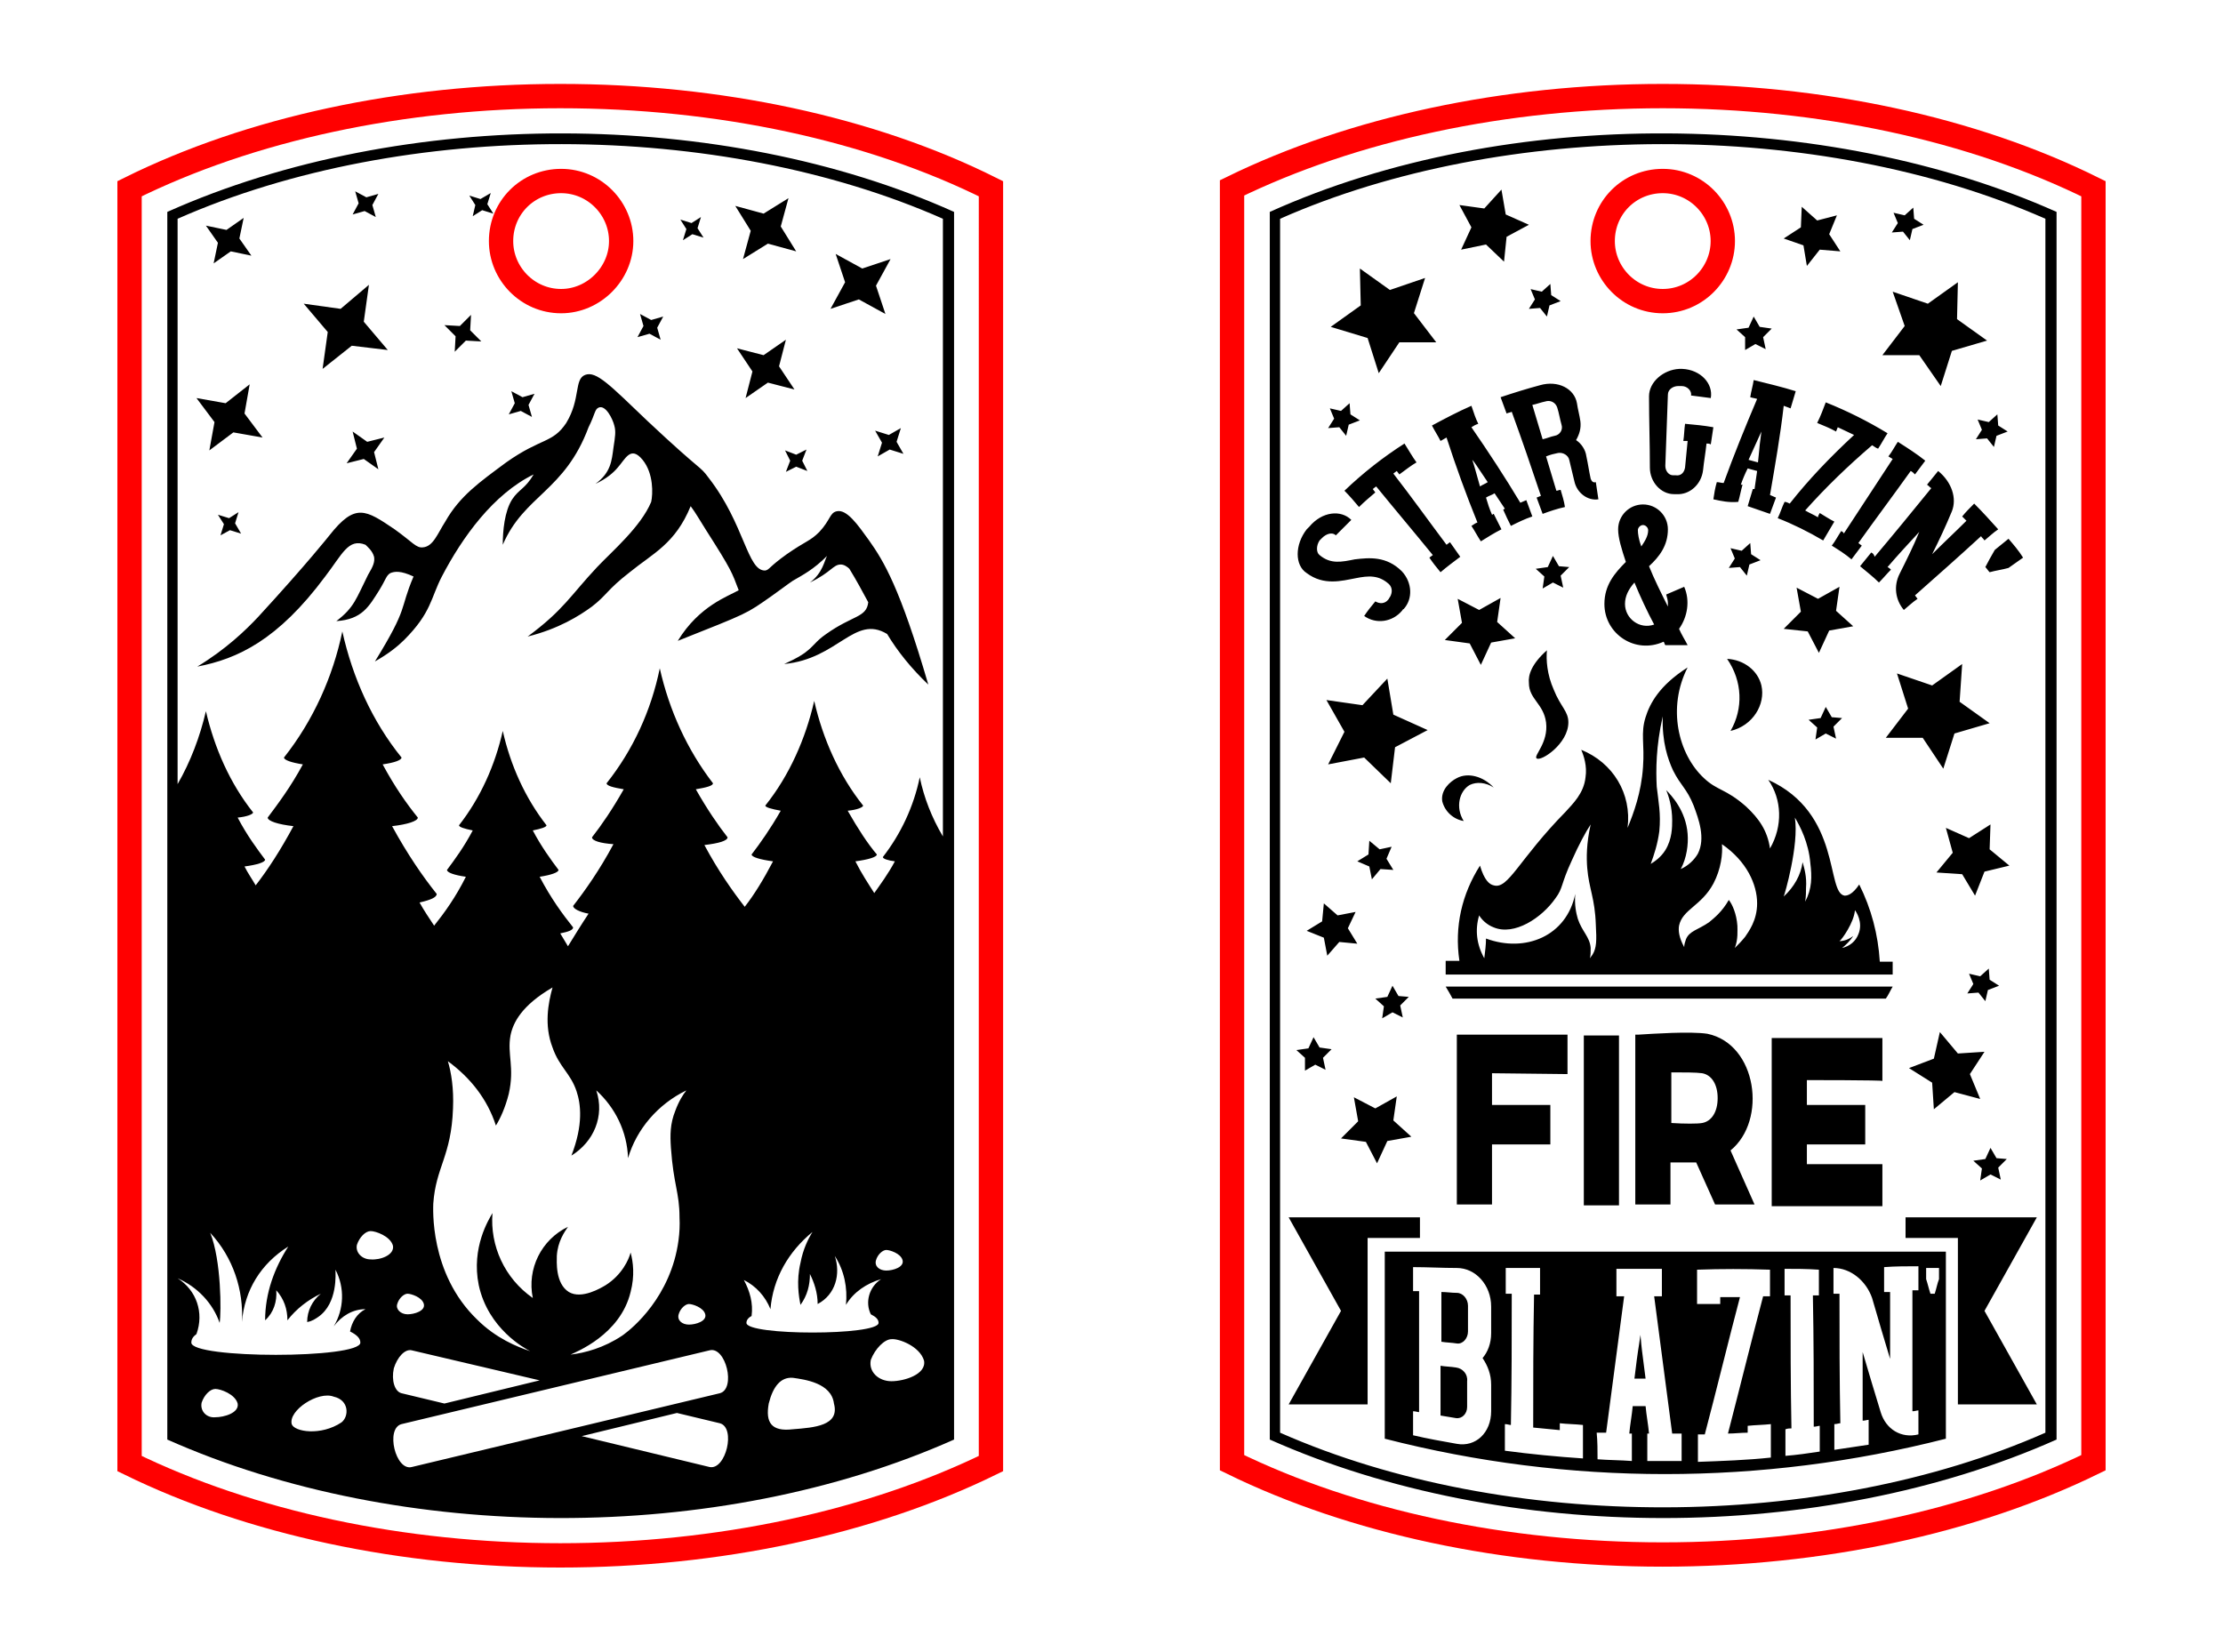
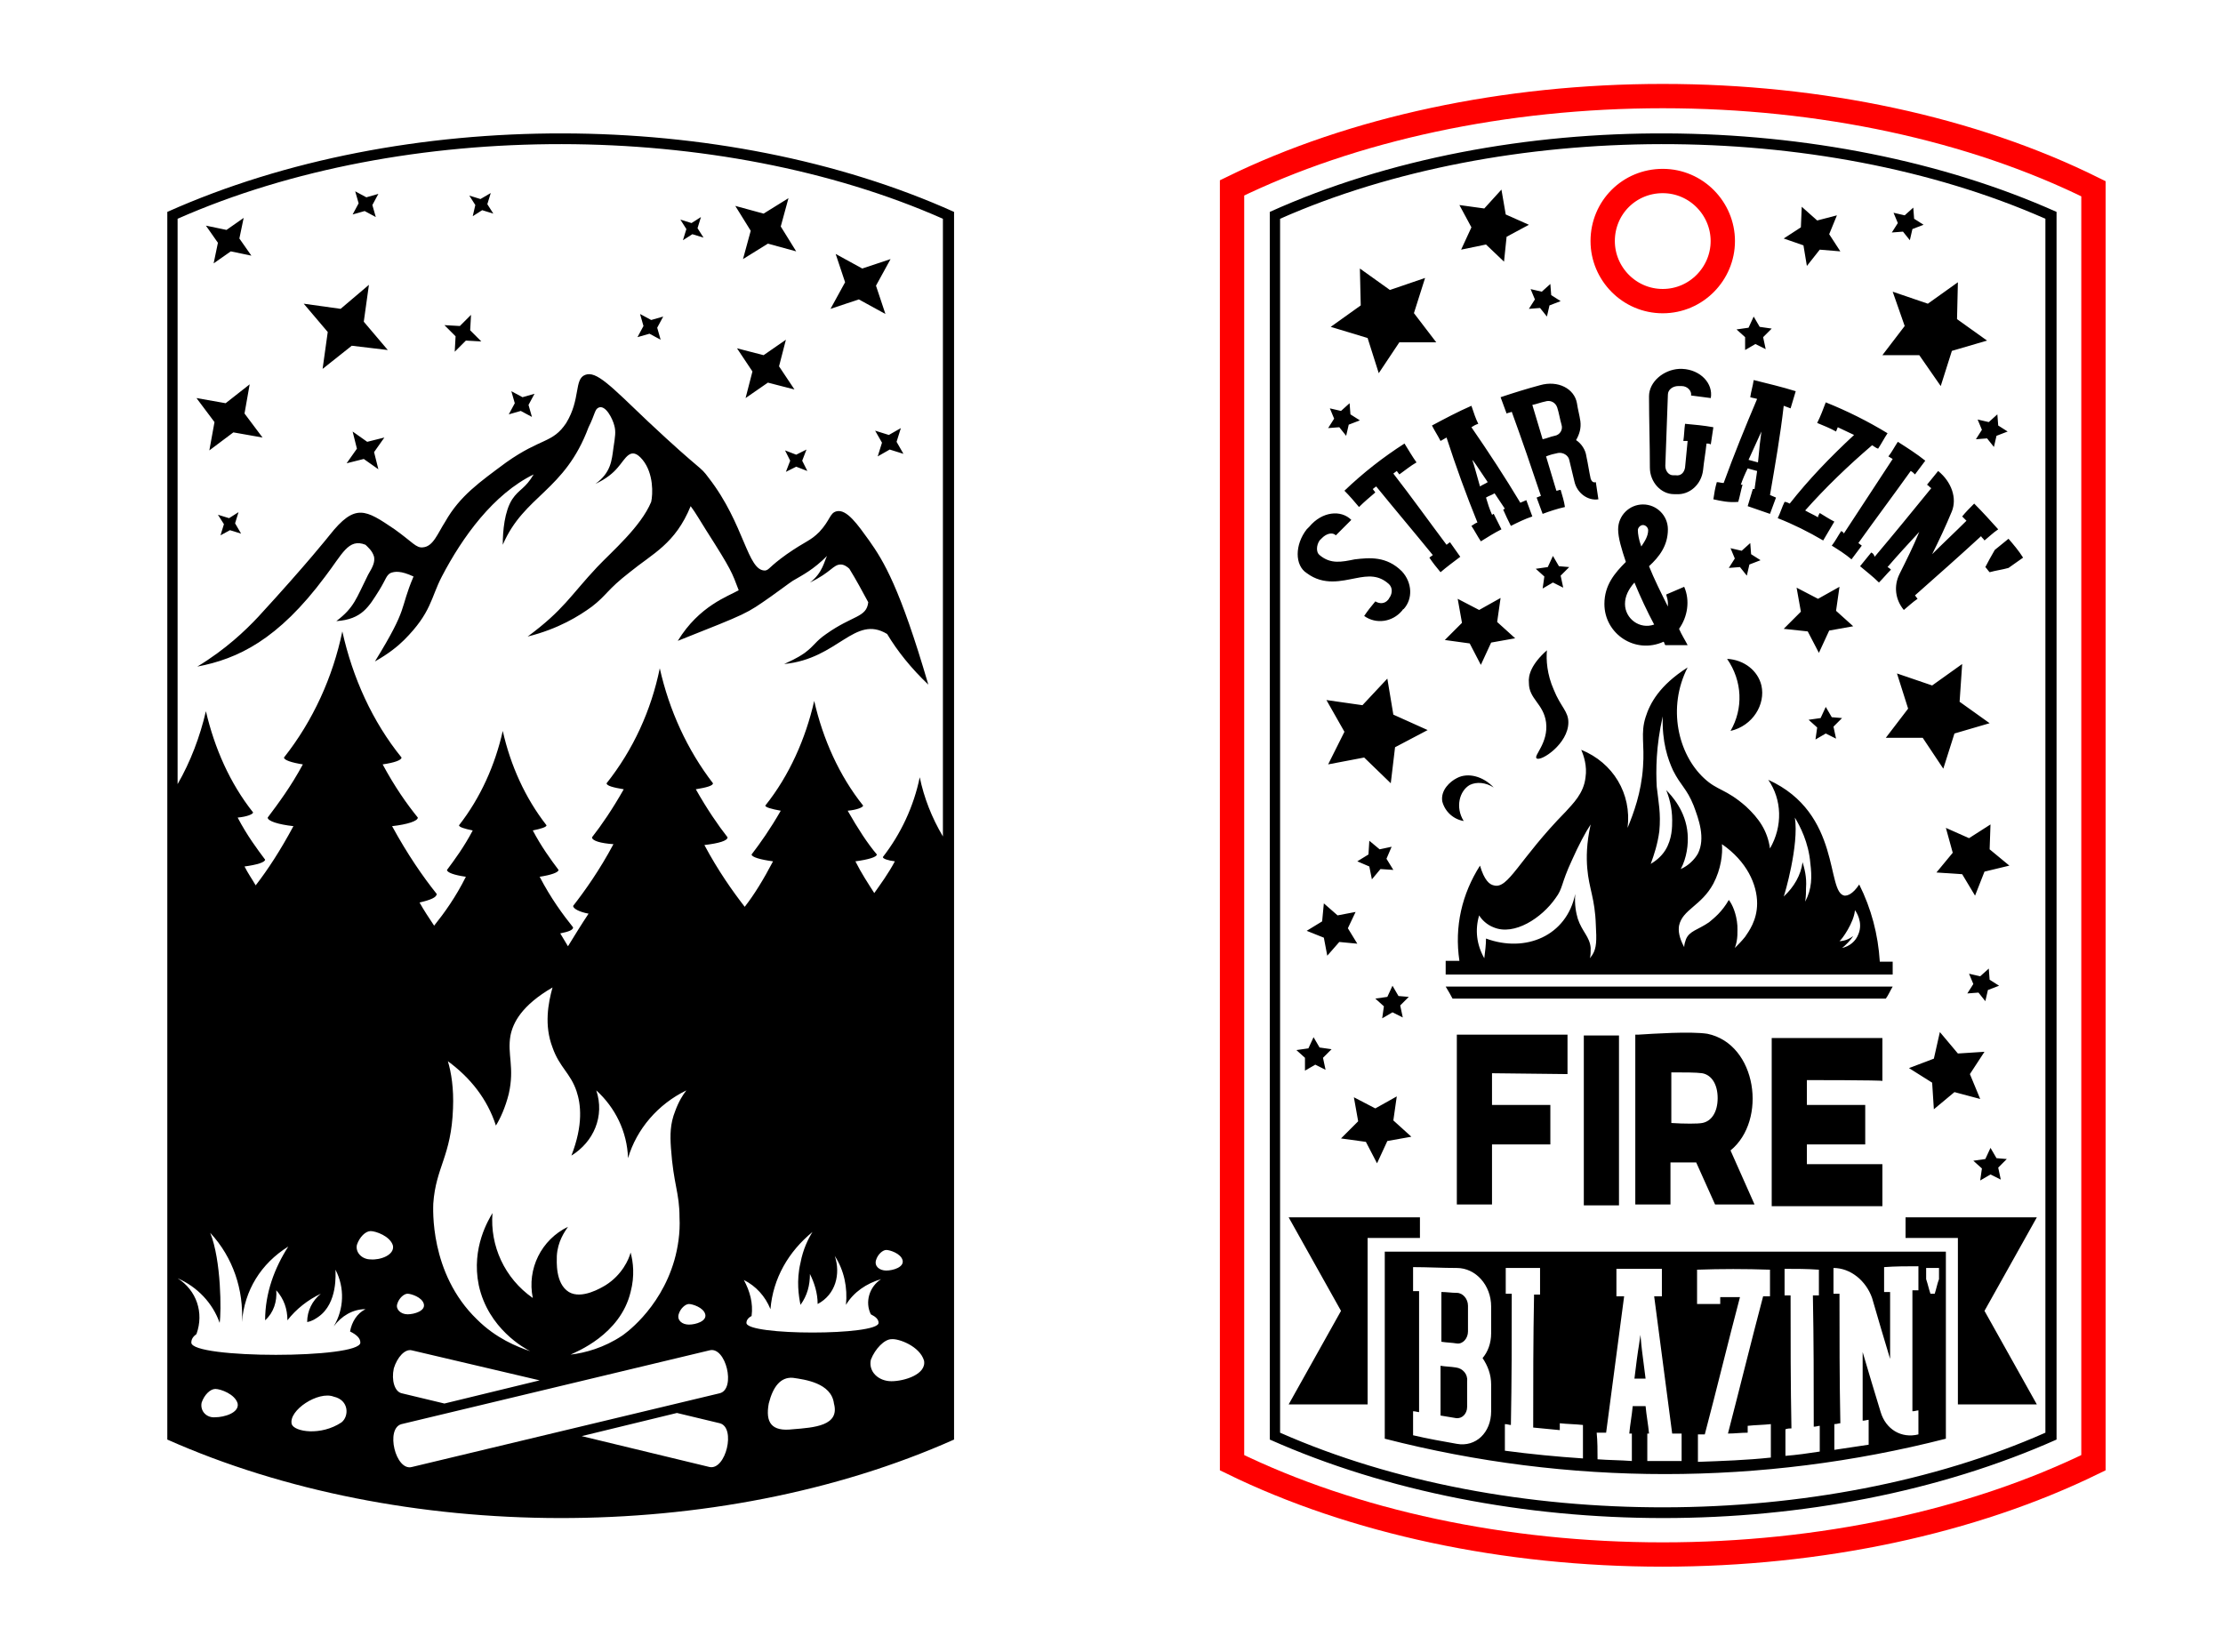
<svg xmlns="http://www.w3.org/2000/svg" version="1.1" id="Camping_Keychain_11" x="0px" y="0px" viewBox="0 0 259.1 192.6" style="enable-background:new 0 0 259.1 192.6;" xml:space="preserve">
  <style type="text/css">
	.st0{fill:none;stroke:#FF0000;stroke-width:2.835;stroke-miterlimit:10;}
</style>
-   <path class="st0" d="M65.3,11.2C46.9,11.2,29.2,15,15.1,22v148.6c14.1,6.9,31.8,10.7,50.2,10.7c18.4,0,36.1-3.8,50.2-10.7V22  C101.5,15,83.8,11.2,65.3,11.2z M65.4,35.1c-3.9,0-7-3.2-7-7c0-3.9,3.1-7,7-7c3.9,0,7,3.2,7,7C72.4,31.9,69.2,35.1,65.4,35.1z" />
  <path d="M38.2,38.7l-2.8-3.3l4.3,0.6l3.3-2.8l-0.6,4.3l2.8,3.3L41,40.3L37.6,43L38.2,38.7z M42.5,24.6l1.3,0.7l-0.4-1.4l0.7-1.3  l-1.4,0.4l-1.3-0.7l0.4,1.4L41.1,25L42.5,24.6z M55.1,25.2l1.1-0.7l1.3,0.4l-0.7-1.1l0.4-1.3L56,23.2l-1.3-0.4l0.7,1.1L55.1,25.2z   M42.8,51.5l-1.7-1.2l0.5,2L40.4,54l2-0.5l1.7,1.2l-0.5-2l1.2-1.7L42.8,51.5z M60.7,47.9l1.3,0.7l-0.4-1.4l0.7-1.3l-1.4,0.4  l-1.3-0.7l0.4,1.4l-0.7,1.3L60.7,47.9z M24.4,52.5l2.8-2.1l3.4,0.6l-2.1-2.8l0.6-3.4L26.3,47l-3.4-0.6l2.1,2.8L24.4,52.5z   M24.9,30.7l2-1.4l2.4,0.5l-1.4-2l0.5-2.4l-2,1.4l-2.4-0.5l1.4,2L24.9,30.7z M53,41l1.3-1.3l1.8,0.1l-1.3-1.3l0.1-1.8L53.6,38  l-1.8-0.1l1.3,1.3L53,41z M100.1,34.9l3.1,1.7l-1.1-3.3l1.7-3.1l-3.3,1.1l-3.1-1.7l1.1,3.3l-1.7,3.1L100.1,34.9z M92.8,53l-1.3-0.5  l0.6,1.2L91.6,55l1.2-0.6l1.3,0.5l-0.6-1.2l0.5-1.3L92.8,53z M103.6,50.7l-1.6-0.5l0.8,1.4l-0.5,1.6l1.4-0.8l1.6,0.5l-0.8-1.4  l0.5-1.6L103.6,50.7z M75.7,38.9l1.3,0.7l-0.4-1.4l0.7-1.3l-1.4,0.4l-1.3-0.7l0.4,1.4l-0.7,1.3L75.7,38.9z M26.8,61.8l1.3,0.4  L27.4,61l0.4-1.3l-1.1,0.7l-1.3-0.4l0.7,1.1l-0.4,1.3L26.8,61.8z M79.6,28l1.1-0.7l1.3,0.4l-0.7-1.1l0.4-1.3l-1.1,0.7l-1.3-0.4  l0.7,1.1L79.6,28z M86.6,30.2l2.9-1.8l3.3,0.9L91,26.4l0.9-3.3L89,24.9l-3.3-0.9l1.8,2.9L86.6,30.2z M89.5,44.6l3.1,0.8l-1.8-2.7  l0.8-3.1L89,41.4l-3.1-0.8l1.8,2.7l-0.8,3.1L89.5,44.6z M37.9,67.2c2-2.6,2.7-4.5,4.7-3.7c0.3,0.3,0.8,0.7,1,1.4  c0.1,0.6-0.1,1.1-0.7,2.1c-1.4,2.8-1.6,3.8-3.7,5.4c3-0.2,3.8-1.7,5-3.6c0.8-1.3,0.8-1.7,1.3-2c0.5-0.2,1.2-0.3,2.7,0.4l0,0l0,0  c-1.7,4-0.5,3.4-4.5,9.9c1.6-0.9,2.7-1.8,3.4-2.5c3.2-3.2,3.1-4.9,4.4-7.4c2.4-4.6,6-9.6,10.7-11.9c-1,1.7-1.7,1.7-2.5,2.9  c-0.9,1.4-1.1,3.7-1.1,5.3c2.5-5.8,7.2-6.2,10-13.7c0,0,0,0,0,0c0.8-1.6,0.7-2.1,1.2-2.3c0.8-0.3,1.6,1.3,1.8,2.1  c0.2,0.7,0.1,1.3-0.1,2.6c-0.2,1.5-0.3,2.9-2.1,4.2c1.3-0.6,2.1-1.3,2.6-1.9c0.9-1,1.5-2.6,2.9-0.9c1.3,1.6,1.2,4,1,4.9  c-1.2,2.9-4.6,5.8-6.3,7.6c-3.1,3.3-3.9,5-8.1,8.1c3.6-0.9,6-2.4,7.5-3.5c1.8-1.4,1.7-1.9,4.4-4c2.7-2.2,5.3-3.3,7.1-7.7  c0.6,0.8,1.1,1.7,1.8,2.8c3,4.7,3,4.9,3.8,7c-1.2,0.7-4.6,1.8-7.1,5.9c8.3-3.3,7.9-3.1,10.9-5.2c1-0.7,1.9-1.4,2.5-1.8  c1.2-0.7,2.4-1.3,4-2.9c-0.3,0.5-0.5,2-2,3.1c2.5-1.2,2.7-2.1,3.6-2.1c0.4,0,0.8,0.3,1,0.5c0.8,1.3,1.5,2.6,2.2,3.9  c-0.2,1.8-1.8,1.5-4.9,3.7c-1.3,0.9-1.3,1.3-2.5,2.2c-1,0.7-1.8,1-2.4,1.3c6.3-0.6,8.2-5.8,12-3.5c1.2,2,2.8,4,4.8,5.9  c-3.3-11.3-5.2-14.4-6.9-16.8c-1.3-1.8-2.6-3.7-3.8-3.4c-0.8,0.2-0.7,1-2,2.4c-1.1,1.1-1.5,1-3.8,2.6c-2.1,1.5-2,1.8-2.5,1.9  c-2.1,0.1-2.4-5.4-6.6-10.8c-1.1-1.5-0.6-0.5-7.1-6.6c-4.4-4.2-6-5.9-7.3-5.4c-1.3,0.5-0.5,2.8-2.2,5.6c-1.6,2.4-2.9,1.7-7,4.6  c-3.1,2.3-5.4,3.9-7.1,6.9c-0.9,1.4-1.4,2.9-2.6,3c-0.8,0.1-1.2-0.6-3.3-2.1c-3.4-2.3-4.6-3.1-7.6,0.7c0,0-2.6,3.3-8.3,9.5  c-1.5,1.6-3.8,3.8-7.1,5.8C27.7,76.8,32.4,74.6,37.9,67.2z M111.2,24.7v143.1c-27.6,12.3-64.5,12.1-91.7,0V24.7  C47,12.4,84.3,12.6,111.2,24.7z M25.6,154.2c-0.8-2.3-2.6-4.2-4.9-5.2c2.2,1.4,3.1,4,2.2,6.5c-0.4,0.3-0.6,0.6-0.6,1  c0,1.9,19.7,1.9,19.7,0c0-0.5-0.4-0.9-1.2-1.3c0.2-1.1,0.8-2.1,1.8-2.6c-1.5,0-2.8,0.8-3.7,2c1.2-2,1.3-4.5,0.2-6.6  c0,0.4,0.3,3.9-2,5.5c-0.3,0.2-0.7,0.5-1.3,0.6c0-1.3,0.6-2.5,1.6-3.3c-1.5,0.7-2.9,1.8-3.9,3.1c0-1.3-0.4-2.5-1.3-3.5  c0.1,1.3-0.3,2.6-1.3,3.5c0-3.2,1.1-6.1,2.7-8.6c-3.2,2-5.1,5.1-5.4,8.8c0.2-3.7-1-7.5-3.7-10.4C25.8,146.9,25.8,153,25.6,154.2z   M45.9,159.5c-0.3,1.4,0.1,2.7,0.9,2.9l5,1.2l11.1-2.7L48,157.4C47.2,157.2,46.3,158.2,45.9,159.5z M47.5,153.2  c0.8,0,2.1-0.4,1.9-1.2c-0.2-0.8-1.5-1.2-1.9-1.2c-0.4,0-1,0.5-1.2,1.2C46.1,152.6,46.7,153.2,47.5,153.2z M52.8,129.2  c-0.2,5.6-2,6.8-2.3,11.1c0,0.4-0.5,8.1,5.1,13.5c2.2,2.2,4.7,3.2,6.2,3.7c-0.6-0.3-4.9-2.6-6-7.7c-0.9-4.4,1.2-7.7,1.6-8.4  c-0.3,3.8,1.4,7.6,4.7,9.9c-0.7-3.4,1-6.8,4.1-8.3c-0.4,0.6-1.2,1.7-1.3,3.4c0,0.6-0.2,3.2,1.4,4.2c1.5,0.9,3.8-0.5,4.3-0.8  c1.9-1.2,2.7-3,2.9-3.8c0.3,1.1,0.5,2.7,0,4.6c-1.2,5-6.4,7-7,7.3c1.7-0.2,3.9-0.8,6-2.2c0,0,4.4-2.9,6.1-8.8c0.4-1.4,0.7-3.2,0.6-5  c0-2.9-0.7-3.8-1-8.1c-0.1-1.5-0.1-2.8,0.5-4.3c0.4-1.1,0.9-1.9,1.3-2.4c-3.3,1.6-5.8,4.5-6.8,7.9c-0.1-3.1-1.5-5.9-3.7-7.9  c1,3-0.3,6-2.9,7.6c1.4-3.6,1.1-6,0.6-7.5c-0.7-2.1-2-2.8-2.8-5.1c-1-2.6-0.5-5.2,0-7c-3.6,2.1-4.6,4.1-4.9,5.6  c-0.4,2.2,0.5,3.7-0.2,6.8c-0.4,1.6-1,2.9-1.5,3.7c-1-3.1-3-5.6-5.6-7.5C52.6,125,52.9,126.9,52.8,129.2z M82.7,157.4l-35.9,8.6  c-1.9,0.5-0.7,5.5,1.2,5l35.9-8.6C85.8,161.9,84.6,156.9,82.7,157.4z M83.9,165.9l-5-1.2l-11.1,2.7l14.9,3.6  C84.6,171.4,85.8,166.4,83.9,165.9z M82.2,153.2c-0.2-0.8-1.5-1.2-1.9-1.2c-0.4,0-1,0.5-1.2,1.2c-0.2,0.7,0.4,1.2,1.2,1.2  C81.1,154.4,82.4,154,82.2,153.2z M25.1,165.2c1,0,2.8-0.5,2.6-1.6c-0.3-1.1-2-1.7-2.6-1.7c-0.6,0-1.3,0.7-1.6,1.6  C23.3,164.5,24.1,165.3,25.1,165.2z M34,166c0.3,0.9,3.4,1.4,5.8-0.2c0.9-0.7,0.9-2.6-0.9-3C37.1,162.1,33.6,164.4,34,166z   M45.8,145.2c-0.3-1.1-2-1.7-2.6-1.7c-0.6,0-1.3,0.7-1.6,1.6c-0.2,0.9,0.6,1.7,1.6,1.7C44.3,146.9,46,146.3,45.8,145.2z M93.3,147.2  c0.3-1.6,0.9-2.8,1.4-3.6c-2.8,2.3-4.6,5.4-4.9,9c-0.6-1.5-1.7-2.7-3.1-3.4c0.7,1.3,1.1,2.7,0.9,4.2c-0.4,0.2-0.6,0.5-0.6,0.8  c0,1.5,15.4,1.5,15.4,0c0-0.4-0.3-0.7-0.9-1c0,0,0,0,0,0c-0.7-1.4-0.2-3.2,1.2-4.1c-1.7,0.5-3.2,1.5-4.1,3c0.2-2-0.2-4-1.3-5.7  c0.7,2.1,0.1,4.5-2,5.6c0-1.3-0.4-2.5-0.9-3.5c0,1.3-0.3,2.5-1.1,3.6C93.1,151.1,92.8,149.3,93.3,147.2z M105.2,146.9  c-0.2-0.8-1.5-1.2-1.9-1.2c-0.4,0-1,0.5-1.2,1.2c-0.2,0.7,0.4,1.2,1.2,1.2C104.1,148.1,105.4,147.7,105.2,146.9z M103.9,156.1  c-0.8,0-1.9,1.1-2.4,2.4c-0.3,1.4,0.9,2.5,2.4,2.5c1.5,0,4.1-0.8,3.8-2.4C107.2,156.9,104.7,156,103.9,156.1z M97.2,163.6  c-0.3-2.4-3.4-2.8-4.8-3c-1.4-0.1-2.3,1-2.8,3c-0.4,2.2,0.3,3.3,2.8,3C94.9,166.4,97.9,166.2,97.2,163.6z M20.7,25.5v65.9  c1.5-2.6,2.6-5.5,3.3-8.5c1,4.3,2.8,8.4,5.5,11.8c0,0.2-0.7,0.5-1.8,0.6c1.1,2.1,2.3,3.7,3.2,4.9c0,0.3-0.9,0.6-2.4,0.8  c0.4,0.8,0.9,1.5,1.3,2.2c1.4-1.8,2.9-4.1,4.4-6.9c-1.8-0.2-3-0.6-3-1c1.2-1.6,2.7-3.6,4.1-6.2c-1.3-0.2-2.2-0.5-2.2-0.8  c3.4-4.3,5.7-9.4,6.8-14.7c1.2,5.4,3.5,10.5,6.9,14.7c0,0.3-0.8,0.6-2.2,0.8c1.4,2.6,2.8,4.6,4.1,6.2c0,0.4-1.2,0.8-3,1  c1.8,3.3,3.6,5.9,5.2,7.9c0,0.4-0.7,0.7-2,1c0.5,0.9,1.1,1.8,1.7,2.7c1.2-1.5,2.5-3.3,3.7-5.7c-1.4-0.2-2.2-0.5-2.2-0.8  c0.9-1.2,2-2.7,3-4.6c-1-0.2-1.6-0.4-1.6-0.6c2.5-3.2,4.2-7,5.1-11c0.9,4,2.6,7.8,5.1,11c0,0.2-0.6,0.4-1.6,0.6c1,1.9,2.1,3.4,3,4.6  c0,0.3-0.9,0.6-2.2,0.8c1.3,2.5,2.7,4.4,3.9,5.9c0,0.3-0.5,0.5-1.5,0.7c0.3,0.5,0.6,1,0.9,1.5c0.8-1.3,1.6-2.6,2.4-3.8  c-1.1-0.2-1.8-0.6-1.8-0.9c1.4-1.8,3.1-4.2,4.7-7.2C70,98.3,69,98,69,97.6c1.1-1.4,2.4-3.3,3.7-5.6c-1.2-0.2-2-0.4-2-0.7  c3.1-3.9,5.2-8.5,6.2-13.4c1.1,4.9,3.2,9.5,6.2,13.4c0,0.3-0.8,0.5-2,0.7c1.3,2.3,2.6,4.2,3.7,5.6c0,0.4-1,0.7-2.7,0.9  c1.6,3,3.3,5.4,4.7,7.2c1.1-1.4,2.2-3.2,3.3-5.3c-1.5-0.2-2.5-0.5-2.5-0.8c1-1.3,2.2-3,3.4-5.1c-1.1-0.2-1.8-0.4-1.8-0.6  c2.8-3.5,4.7-7.8,5.7-12.2c1,4.4,2.9,8.7,5.7,12.2c0,0.2-0.7,0.5-1.8,0.6c1.2,2.1,2.3,3.8,3.4,5.1c0,0.3-1,0.6-2.5,0.8  c0.7,1.4,1.5,2.6,2.2,3.7c0.7-1,1.6-2.2,2.4-3.7c-0.8-0.1-1.4-0.3-1.4-0.5c2.1-2.7,3.6-5.9,4.3-9.3c0.5,2.4,1.4,4.7,2.7,6.9V25.5  C83.9,14,47.2,13.8,20.7,25.5z" />
  <path class="st0" d="M193.8,11.2c-18.4,0-36.1,3.8-50.2,10.7v148.6c14.1,6.9,31.8,10.7,50.2,10.7c18.4,0,36.1-3.8,50.2-10.7V22  C229.9,15,212.2,11.2,193.8,11.2z M193.8,35.1c-3.9,0-7-3.2-7-7c0-3.9,3.1-7,7-7c3.9,0,7,3.2,7,7C200.8,31.9,197.7,35.1,193.8,35.1z  " />
-   <path d="M210.6,125.9v2.9h6.8v4.6h-6.8v2.3h8.8v4.9h-12.9l0-19.6h0v0h12.9v5C219.4,125.9,210.6,125.9,210.6,125.9z M188.7,140.5  v-19.8h-4.1v19.8H188.7z M201.7,134.1l2.8,6.3h-4.6l-2.2-4.9c-0.9,0-2,0-3,0v4.9h-4.1v-19.8h0.4c1.6-0.1,6-0.4,8-0.1  C204.8,121.7,206,130.6,201.7,134.1z M200.2,128c0-1.6-0.7-2.7-1.8-2.9c-0.7-0.1-2.1-0.1-3.6-0.1v5.9c1.5,0.1,3.1,0.1,3.6,0  C199.5,130.7,200.2,129.6,200.2,128z M182.7,125.2v-4.6h-12.9v0h0v19.8h4.1v-7h6.8v-4.6h-6.8v-3.7L182.7,125.2L182.7,125.2z   M170.6,95.7c-1-1.6-0.5-3.5,0.7-4.2c0.8-0.4,1.9-0.3,2.8,0.3c-1.2-1.3-3-1.8-4.3-1.1c-0.8,0.4-1.9,1.4-1.7,2.7  C168.4,94.6,169.4,95.5,170.6,95.7z M180.2,84.2c0.3,2.4-1.5,3.9-1.1,4.2c0.5,0.4,3.7-1.7,3.7-4.2c0-1.3-0.9-1.8-1.7-3.8  c-0.8-1.8-0.9-3.5-0.8-4.6c-1.8,1.6-2.2,2.9-2.1,3.8C178.2,81.5,179.9,82,180.2,84.2z M201.7,85.2c2.6-0.6,4.1-3.1,3.6-5.3  c-0.4-1.7-2-3-4-3.1C203.1,79.4,203.2,82.6,201.7,85.2z M198.6,90.7c1.6,1.5,2.5,1.2,4.9,3.3c1.5,1.4,2.5,2.8,2.8,4.9  c1.5-2.6,1.4-5.7-0.2-8c8.6,3.9,6.7,13.2,8.9,13.5c0.3,0,0.9-0.1,1.7-1.3c1.4,2.8,2.2,5.8,2.4,9h1.5v1.5h-52.1V112h1.6  c-0.6-4,0.3-7.8,2.4-11.1c0.5,1.7,1.1,2.2,1.6,2.3c1.7,0.5,2.9-3,8.4-8.6c0.8-0.9,2.1-2.1,2.3-4c0.2-1.3-0.2-2.5-0.5-3.2  c3.7,1.5,5.9,5.1,5.4,9.1c0.7-1.7,1.6-4.1,1.8-7.1c0.2-2.7-0.3-3.9,0.3-5.8c0.5-1.6,1.6-3.7,4.9-5.8  C194.3,82.5,195.6,87.9,198.6,90.7z M186,107.8c-0.1-3.1-0.8-4.2-1-6.6c-0.1-1.2-0.1-2.9,0.4-5.1c-0.6,0.9-1.4,2.4-2.2,4.2  c-1.3,2.8-1,3.2-1.9,4.4c-1.6,2.3-4.8,4.4-7.2,3.4c-0.8-0.3-1.4-0.9-1.7-1.4c-0.5,1.7-0.3,3.4,0.6,5c0.1-0.8,0.2-1.6,0.2-2.3  c4.6,1.7,9.4-0.3,10.4-5.2c-0.1,1.3,0.1,2.2,0.3,2.9c0.5,1.5,1.4,2.1,1.5,3.4c0,0.5,0,0.9-0.1,1.2c0.1-0.1,0.2-0.3,0.3-0.4  C186.1,110.5,186.1,109.6,186,107.8z M214.4,109.7c0.5,0,1.1-0.2,1.6-0.6c-0.3,0.5-0.9,1.1-1.3,1.4c0.9-0.2,1.6-0.8,1.9-1.6  c0.6-1.4-0.3-2.7-0.4-2.8C216.1,107.5,214.7,109.5,214.4,109.7z M207.9,104.5c1.2-1.1,2-2.5,2.2-4c0.2,0.7,0.5,1.7,0.4,3  c0,0.4,0,1-0.1,1.6c0.8-1.5,0.8-2.9,0.6-4.5c-0.2-2.4-1.2-4.3-1.8-5.3C209.7,98.5,208,104.3,207.9,104.5z M194.9,95.6  c0-1.5-0.4-2.8-0.7-3.5c0.6,0.6,2.3,2.4,2.5,5.1c0.1,1.2-0.1,2.8-0.8,4.1c0.9-0.4,1.6-1.1,2-1.8c0.9-1.8,0.1-4-0.5-5.6  c-0.8-2-1.5-2.3-2.4-4.1c-0.6-1.3-1.3-3.3-1.2-6.3c-0.8,3.5-0.8,6.3-0.7,8.2c0.2,1.8,0.5,3.1,0.3,5.2c-0.2,1.5-0.6,2.7-1,3.8  c0.5-0.3,1.2-0.8,1.7-1.6C194.9,97.8,194.9,96.4,194.9,95.6z M199.7,103c-1.4,2.6-3.6,3-4,4.9c-0.1,0.6,0,1.4,0.6,2.5  c0-0.3,0.1-0.6,0.2-0.9c0.4-1,1.4-1.1,2.7-2c0.6-0.5,1.5-1.2,2.3-2.6c0.4,0.5,0.9,1.6,1,3c0,0.5,0.1,1.6-0.3,2.6  c0.4-0.4,0.8-0.8,1.2-1.3c0.4-0.6,1.4-1.9,1.4-3.9c0-2.2-1.2-4.9-4.1-6.9C200.8,99.5,200.6,101.3,199.7,103z M187,70.4  c0-2.2,1.2-3.6,2.5-4.9c-0.5-1.5-0.9-2.8-0.9-3.8c0-1.6,1.3-2.9,2.9-2.9c1.6,0,2.9,1.3,2.9,2.9c0,1.9-1,3.2-2.2,4.3  c0.6,1.5,1.4,3.1,2.2,4.7c0-0.1,0-0.3,0-0.4c0-0.3-0.1-0.7-0.2-1l2.1-0.9c0.7,1.6,0.4,3.5-0.6,4.9c0.3,0.7,0.7,1.3,1,1.9h-2.6  c-0.1-0.1-0.1-0.3-0.2-0.4C190.6,76.3,187,73.9,187,70.4z M190.9,61.8c0,0.4,0.1,1.1,0.4,1.9c0.4-0.6,0.8-1.2,0.8-1.9  c0-0.3-0.3-0.6-0.6-0.6C191.2,61.2,190.9,61.5,190.9,61.8z M189.4,70.4c0,1.7,1.7,3,3.4,2.4c-0.8-1.5-1.6-3.2-2.3-4.9  C189.8,68.7,189.4,69.5,189.4,70.4z M199.7,58.2c0.1-0.7,0.2-1.3,0.4-2c0.3,0,0.5,0.1,0.8,0.1c1.2-3.3,2.5-6.5,3.9-9.8  c-0.3-0.1-0.5-0.1-0.8-0.2c0.1-0.7,0.3-1.3,0.4-2c1.6,0.4,3.3,0.8,4.9,1.3c-0.2,0.7-0.4,1.3-0.6,2c-0.3-0.1-0.5-0.2-0.8-0.3  c-0.4,3.5-1,6.9-1.6,10.4c0.2,0.1,0.5,0.2,0.7,0.3c-0.2,0.6-0.5,1.3-0.7,1.9c-0.9-0.3-1.7-0.6-2.6-0.9c0.2-0.7,0.4-1.3,0.6-2  c0.1,0,0.1,0,0.2,0c0.1-0.7,0.2-1.4,0.3-2.1c-0.4-0.1-0.7-0.2-1.1-0.3c-0.3,0.6-0.6,1.3-0.8,1.9c0.1,0,0.1,0,0.2,0  c-0.2,0.7-0.3,1.3-0.5,2C201.5,58.6,200.6,58.4,199.7,58.2z M203.8,53.6c0.4,0.1,0.7,0.2,1.1,0.3c0.3-2.8,0.1-1.4,0.4-3.6  C204.9,51.2,204.8,51.4,203.8,53.6z M208.6,58.7c-0.2-0.1-0.4-0.2-0.6-0.2c-0.3,0.6-0.5,1.3-0.8,1.9c1.8,0.7,3.6,1.6,5.3,2.6  c0.4-0.7,0.9-1.5,1.3-2.2c-0.6-0.3-1.2-0.7-1.7-1c-0.1,0.2-0.2,0.3-0.2,0.5c-0.5-0.3-1-0.5-1.5-0.8c2.4-2.7,5-5.2,7.8-7.6  c0.2,0.1,0.4,0.3,0.7,0.4c0.4-0.6,0.7-1.2,1.1-1.8c-2.3-1.4-4.7-2.6-7.2-3.6c-0.3,0.8-0.6,1.6-1,2.4c0.7,0.3,1.5,0.6,2.2,1  c0.1-0.2,0.1-0.3,0.2-0.5c0.6,0.3,1.3,0.6,1.9,0.9C213.3,53.3,210.8,55.9,208.6,58.7z M231.4,66.1c0.2,0.2,0.3,0.4,0.5,0.6  c0.7-0.2,1.5-0.3,2.2-0.5c0.6-0.4,1.1-0.8,1.7-1.2c-0.5-0.8-1.1-1.5-1.7-2.2c-0.5,0.4-1.1,0.9-1.6,1.3  C232.1,64.8,231.7,65.5,231.4,66.1z M214.6,61.9c-0.4,0.6-0.7,1.2-1.1,1.7c0.8,0.5,1.6,1,2.3,1.6c0.4-0.5,0.8-1.1,1.2-1.6  c-0.1-0.1-0.3-0.2-0.4-0.3c2-2.8,4.1-5.6,6.1-8.4c0.2,0.1,0.3,0.2,0.5,0.4c0.4-0.5,0.8-1.1,1.2-1.6c-1-0.8-2.1-1.5-3.2-2.2  c-0.4,0.6-0.7,1.2-1.1,1.7c0.2,0.1,0.3,0.2,0.5,0.3c-1.9,2.9-3.8,5.8-5.7,8.7C214.9,62.1,214.8,62,214.6,61.9z M218.1,64.4  c-0.4,0.5-0.9,1.1-1.3,1.6c0.7,0.6,1.5,1.2,2.2,1.9c0.5-0.5,0.9-1,1.4-1.5c-0.1-0.1-0.2-0.2-0.4-0.3c1.2-1.4,2.5-2.8,3.7-4.1  c-0.7,1.7-1.5,3.3-2.3,4.9c-0.7,1.4-0.5,3,0.5,4.2c0.5-0.4,1-0.9,1.6-1.3c-0.1-0.1-0.2-0.3-0.3-0.4c2.6-2.3,5.2-4.6,7.7-6.9  c0.1,0.2,0.3,0.3,0.4,0.5c0.5-0.4,1-0.9,1.6-1.3c-0.9-1-1.8-2-2.8-3c-0.5,0.5-1,1-1.4,1.5c0.2,0.2,0.3,0.3,0.5,0.5  c-1.3,1.3-2.7,2.6-4,3.9c0.8-1.6,1.6-3.3,2.3-5c0.6-1.5,0-3.4-1.6-4.7c-0.4,0.5-0.9,1.1-1.3,1.6c0.2,0.1,0.3,0.3,0.5,0.4  c-2.2,2.7-4.4,5.4-6.6,8C218.4,64.6,218.3,64.5,218.1,64.4z M172.3,49.4c-0.3,0.1-0.5,0.2-0.8,0.4c2,2.9,3.9,5.8,5.7,8.8  c0.2-0.1,0.5-0.2,0.7-0.3c0.2,0.6,0.5,1.3,0.7,1.9c-0.9,0.3-1.7,0.7-2.5,1.1c-0.3-0.6-0.6-1.2-0.9-1.9c0.1,0,0.1-0.1,0.2-0.1  c-0.4-0.6-0.8-1.2-1.2-1.8c-0.3,0.2-0.7,0.3-1,0.5c0.2,0.7,0.4,1.3,0.7,2c0.1,0,0.1-0.1,0.2-0.1c0.3,0.6,0.6,1.2,0.9,1.8  c-0.8,0.4-1.6,0.9-2.4,1.4c-0.4-0.6-0.7-1.2-1.1-1.8c0.2-0.1,0.4-0.3,0.7-0.4c-1.3-3.2-2.5-6.5-3.6-9.9c-0.2,0.1-0.5,0.3-0.7,0.4  c-0.3-0.6-0.7-1.2-1-1.8c1.5-0.8,3-1.6,4.6-2.3C171.8,48.2,172,48.8,172.3,49.4z M171.6,53.6c0.3,0.9,0.3,1,0.9,3.1  c0.3-0.2,0.6-0.3,0.9-0.5C172,54.1,171.8,53.8,171.6,53.6z M152.3,66.8c2,1.5,4.1,0.9,5.7,0.6c1.5-0.3,2.7-0.4,3.9,0.7  c0.4,0.4,0.4,1,0.1,1.5c-0.1,0.1-0.1,0.2-0.2,0.3c-0.4,0.5-1,0.5-1.5,0.2c-0.5,0.6-0.9,1.1-1.3,1.7c1.4,1,3.3,0.7,4.4-0.6  c0.1-0.1,0.1-0.2,0.2-0.2c1.1-1.2,1-3.1-0.2-4.4c-1.8-1.8-3.8-1.6-5.5-1.4c-1.5,0.3-2.8,0.6-4.1-0.5c-0.4-0.3-0.4-1.1,0-1.7  c0.1-0.1,0.2-0.2,0.3-0.3c0.5-0.5,1.2-0.7,1.6-0.3c0.6-0.6,1.2-1.2,1.8-1.8c-1.2-1.2-3.4-1-4.9,0.8c-0.1,0.1-0.2,0.2-0.3,0.3  C150.9,63.5,150.9,65.9,152.3,66.8z M167.9,66.7c0.7-0.6,1.5-1.2,2.3-1.8c-0.4-0.6-0.8-1.1-1.2-1.7c-0.1,0.1-0.3,0.2-0.4,0.3  c-2.1-2.8-4.1-5.6-6.2-8.3c0.1-0.1,0.3-0.2,0.4-0.3c0.1,0.1,0.2,0.3,0.3,0.4c0.7-0.5,1.3-1,2-1.4c-0.5-0.7-0.9-1.4-1.4-2.2  c-2.5,1.6-4.8,3.4-7,5.5c0.6,0.6,1.2,1.3,1.7,1.9c0.6-0.6,1.2-1.1,1.9-1.7c-0.1-0.1-0.2-0.3-0.3-0.4c0.1-0.1,0.3-0.2,0.4-0.3  c2.2,2.7,4.4,5.3,6.6,8c-0.1,0.1-0.3,0.2-0.4,0.3C167,65.6,167.4,66.1,167.9,66.7z M183.8,47c0.1,0.7,0.3,1.4,0.4,2.1  c0.1,0.8-0.1,1.5-0.5,2.2c0.6,0.4,1.1,1.1,1.2,1.9c0.2,0.9,0.3,1.7,0.5,2.6c0.1,0.3,0.3,0.5,0.6,0.4c0.1,0.7,0.2,1.4,0.3,2  c-1.2,0.2-2.5-0.7-2.8-2.1c-0.2-0.8-0.4-1.7-0.6-2.5c-0.1-0.5-0.7-0.9-1.3-0.8c-0.5,0.1-0.9,0.2-1.4,0.4c0.4,1.3,0.8,2.7,1.2,4  c0.2,0,0.3-0.1,0.5-0.1c0.2,0.7,0.4,1.3,0.5,2c-0.9,0.2-1.8,0.5-2.6,0.8c-0.2-0.6-0.5-1.3-0.7-1.9c0.2-0.1,0.3-0.1,0.5-0.2  c-1.1-3.3-2.2-6.5-3.4-9.8c-0.2,0.1-0.4,0.1-0.6,0.2c-0.2-0.6-0.5-1.3-0.7-1.9c1.5-0.5,3.1-1,4.6-1.4  C181.6,44.3,183.5,45.3,183.8,47z M180.1,46.8c-0.5,0.1-1,0.3-1.5,0.4c0.4,1.3,0.8,2.7,1.2,4c0.5-0.1,0.9-0.3,1.4-0.4  c0.6-0.1,1-0.7,0.8-1.3c-0.2-0.7-0.3-1.4-0.5-2C181.3,46.9,180.7,46.6,180.1,46.8z M192.2,46.2c0,2.8,0.1,5.5,0.1,8.3  c0,1.7,1.3,3.1,2.8,3.1c0.1,0,0.2,0,0.3,0c1.5,0.1,2.9-1.1,3.1-2.8c0.1-1,0.3-2.1,0.4-3.1c0.2,0,0.3,0,0.5,0.1  c0.1-0.7,0.2-1.4,0.3-2c-1.1-0.2-2.2-0.3-3.3-0.4c-0.1,0.7-0.1,1.4-0.2,2c0.2,0,0.4,0,0.5,0c-0.1,1-0.2,2.1-0.3,3.1  c-0.1,0.6-0.5,1-1.1,0.9c-0.1,0-0.2,0-0.3,0c-0.5,0-0.9-0.5-0.9-1.1c0.1-2.8,0.2-5.5,0.3-8.3c0-0.6,0.6-1,1.2-1c0.1,0,0.3,0,0.4,0  c0.7,0,1.2,0.6,1.1,1.1c0.8,0.1,1.6,0.2,2.3,0.3c0.3-1.7-1.2-3.3-3.3-3.4c-0.1,0-0.3,0-0.4,0C193.9,43.1,192.2,44.5,192.2,46.2z   M232,96.1l-2.5,1.6l-2.7-1.2l0.8,2.9l-1.9,2.3l3,0.2l1.5,2.5l1.1-2.8l2.9-0.7l-2.3-1.9L232,96.1z M228.7,77.4l-3.5,2.5l-4.1-1.4  l1.3,4.1l-2.6,3.4l4.3,0l2.4,3.6l1.3-4.1l4.1-1.2l-3.5-2.5L228.7,77.4z M159.4,39.4l1.3,4.1l2.4-3.6l4.3,0l-2.6-3.4l1.3-4.1  l-4.1,1.4l-3.5-2.5l0.1,4.3l-3.5,2.5L159.4,39.4z M226.2,45l1.3-4.1l4.1-1.2l-3.5-2.5l0.1-4.3l-3.5,2.5l-4.1-1.4L222,38l-2.6,3.4  l4.3,0L226.2,45z M160.8,99l-1.2-1l-0.1,1.6l-1.3,0.8l1.4,0.6l0.3,1.5l1-1.2l1.5,0.1l-0.8-1.3l0.6-1.4L160.8,99z M226.1,120.3  l-0.7,3.1l-2.9,1.1l2.7,1.7l0.2,3.1l2.4-2l3,0.8l-1.2-2.9l1.7-2.6l-3.1,0.2L226.1,120.3z M159.2,133.1l1.3,2.5l1.2-2.6l2.8-0.5  l-2.1-1.9l0.4-2.8l-2.5,1.4l-2.5-1.3l0.5,2.8l-2,2L159.2,133.1z M171.3,75l1.3,2.5l1.2-2.6l2.8-0.5l-2.1-1.9l0.4-2.8l-2.5,1.4  l-2.5-1.3l0.5,2.8l-2,2L171.3,75z M214,71.2l0.4-2.8l-2.5,1.4l-2.5-1.3l0.5,2.8l-2,2l2.8,0.3l1.3,2.5l1.2-2.6l2.8-0.5L214,71.2z   M221.8,27l0.8,1l0.3-1.3l1.3-0.5l-1.1-0.7l-0.1-1.3l-1,0.9l-1.3-0.3l0.5,1.2l-0.7,1.1L221.8,27z M156.1,49.8l0.8,1l0.3-1.3l1.3-0.5  l-1.1-0.7l-0.1-1.3l-1,0.9l-1.3-0.3l0.5,1.2l-0.7,1.1L156.1,49.8z M230.6,115.7l0.8,1l0.3-1.3l1.3-0.5l-1.1-0.7l-0.1-1.3l-1,0.9  l-1.3-0.3l0.5,1.2l-0.7,1.1L230.6,115.7z M202.8,66.1l0.8,1l0.3-1.3l1.3-0.5l-1.1-0.7l-0.1-1.3l-1,0.9l-1.3-0.3l0.5,1.2l-0.7,1.1  L202.8,66.1z M178.2,36l1.3-0.1l0.8,1l0.3-1.3l1.3-0.5l-1.1-0.7l-0.1-1.3l-1,0.9l-1.3-0.3l0.5,1.2L178.2,36z M231,50.1l-0.7,1.1  l1.3-0.1l0.8,1l0.3-1.3l1.3-0.5l-1.1-0.7l-0.1-1.3l-1,0.9l-1.3-0.3L231,50.1z M155.9,106.7l-1.6-1.4l-0.2,2.1l-1.8,1.1l2,0.8  l0.4,2.1l1.4-1.6l2.1,0.2l-1.1-1.8l0.9-1.9L155.9,106.7z M170.3,29.1l2.9-0.6l2.1,2l0.3-2.9l2.6-1.4l-2.7-1.2l-0.5-2.9l-2,2.2  l-2.9-0.4l1.4,2.6L170.3,29.1z M162.4,83.3l-0.7-4.2l-2.9,3.1l-4.2-0.6l2.1,3.7l-1.9,3.8l4.2-0.8l3.1,3l0.5-4.2l3.8-2L162.4,83.3z   M210.6,31l1.5-1.9l2.4,0.2l-1.3-2l0.9-2.2l-2.3,0.6l-1.8-1.6l-0.1,2.4l-2,1.3l2.3,0.8L210.6,31z M213.5,83.6l-0.7-1.2l-0.6,1.3  l-1.4,0.2l1,0.9l-0.2,1.4l1.2-0.7l1.2,0.6l-0.3-1.4l1-1L213.5,83.6z M181.7,66l-0.7-1.2l-0.6,1.3l-1.4,0.2l1,0.9l-0.2,1.4l1.2-0.7  l1.2,0.6l-0.3-1.4l1-1L181.7,66z M152.1,124.8l1.2-0.7l1.2,0.6l-0.3-1.4l1-1l-1.4-0.2l-0.7-1.2l-0.6,1.3l-1.4,0.2l1,0.9L152.1,124.8  z M232.7,135l-0.7-1.2l-0.6,1.3l-1.4,0.2l1,0.9l-0.2,1.4l1.2-0.7l1.2,0.6l-0.3-1.4l1-1L232.7,135z M203.4,40.8l1.2-0.7l1.2,0.6  l-0.3-1.4l1-1l-1.4-0.2l-0.7-1.2l-0.6,1.3l-1.4,0.2l1,0.9L203.4,40.8z M163,116.1l-0.7-1.2l-0.6,1.3l-1.4,0.2l1,0.9l-0.2,1.4  l1.2-0.7l1.2,0.6l-0.3-1.4l1-1L163,116.1z M226.8,145.9c0,4.6,0,14.3,0,21.8c-21.5,5.5-44,5.5-65.4,0c0-4.6,0-14.3,0-21.8  C170.7,145.9,217.4,145.9,226.8,145.9z M224.5,147.8c0,0.4,0,0.9,0,1.3c0.2,0.6,0.3,1.1,0.5,1.7c0.2,0,0.3,0,0.5,0  c0.2-0.6,0.3-1.2,0.5-1.7c0-0.4,0-0.8,0-1.3C225,147.8,225.3,147.8,224.5,147.8z M213.7,147.8c0,1,0,2,0,3c0.2,0,0.4,0,0.7,0  c0,5,0,10,0.1,15.1c-0.2,0-0.4,0.1-0.7,0.1c0,1,0,2,0,3c1.3-0.2,2.7-0.4,4-0.6c0-1,0-1.9,0-2.9c-0.2,0-0.4,0.1-0.7,0.1  c0-2.7,0-5.3,0-8c0.7,2.4,1.4,4.7,2.1,7c0.6,2,2.4,3.1,4.4,2.6c0-0.9,0-1.8,0-2.8c-0.2,0-0.4,0.1-0.7,0.1c0-4.7,0-9.4,0-14.1  c0.2,0,0.4,0,0.7,0c0-0.9,0-1.8,0-2.8c-1.3,0-2.7,0-4,0.1c0,1,0,1.9,0,2.9c0.2,0,0.4,0,0.7,0c0,2.6,0,5.2,0,7.8  c-0.7-2.3-1.4-4.7-2.1-7.1C217.5,149.3,215.7,147.8,213.7,147.8z M208,147.9c0,1,0,2.1,0,3.1c0.2,0,0.4,0,0.7,0  c0,5.2,0,10.4,0.1,15.5c-0.2,0-0.4,0-0.7,0.1c0,1,0,2.1,0,3.1c1.3-0.1,2.7-0.3,4-0.5c0-1,0-2,0-3c-0.2,0-0.4,0.1-0.7,0.1  c0-5.1,0-10.2-0.1-15.3c0.2,0,0.4,0,0.7,0c0-1,0-2,0-3C210.6,147.9,209.3,147.9,208,147.9z M197.8,148c0,1.3,0,2.6,0,4  c0.9,0,1.8,0,2.7,0c0-0.3,0-0.5,0-0.8c0.8,0,1.5,0,2.3,0c-1.4,5.3-2.7,10.7-4.1,16c-0.3,0-0.6,0-0.8,0c0,1.1,0,2.1,0,3.2  c2.8-0.1,5.7-0.2,8.5-0.5c0-1.3,0-2.6,0-3.9c-0.9,0.1-1.8,0.1-2.7,0.2c0,0.3,0,0.5,0,0.8c-0.8,0-1.5,0.1-2.3,0.1  c1.4-5.4,2.7-10.7,4.1-16c0.3,0,0.5,0,0.8,0c0-1,0-2.1,0-3.1C203.4,147.9,200.6,147.9,197.8,148z M186.2,170.1  c1.3,0.1,2.7,0.1,4,0.2c0-1.1,0-2.1,0-3.2c-0.1,0-0.2,0-0.3,0c0.1-1.1,0.3-2.1,0.4-3.2c0.5,0,1,0,1.5,0c0.1,1.1,0.3,2.1,0.4,3.2  c-0.1,0-0.2,0-0.2,0c0,1.1,0,2.1,0,3.2c1.3,0,2.7,0,4,0c0-1.1,0-2.1,0-3.2c-0.4,0-0.7,0-1.1,0c-0.7-5.3-1.4-10.7-2.1-16  c0.3,0,0.6,0,0.9,0c0-1.1,0-2.1,0-3.2c-1.8,0-3.6,0-5.3,0c0,1.1,0,2.1,0,3.2c0.3,0,0.6,0,0.9,0c-0.7,5.3-1.4,10.6-2.1,15.9  c-0.4,0-0.7,0-1.1,0C186.2,168,186.2,169.1,186.2,170.1z M175.4,169.1c3,0.4,6.1,0.7,9.1,0.9c0-1.3,0-2.6,0-3.9  c-0.9-0.1-1.8-0.1-2.7-0.2c0,0.3,0,0.5,0,0.8c-1-0.1-2.1-0.2-3.1-0.3c0-5.2,0-10.3,0.1-15.5c0.2,0,0.4,0,0.7,0c0-1,0-2.1,0-3.1  c-1.3,0-2.7,0-4,0c0,1,0,2,0,3c0.2,0,0.4,0,0.7,0c0,5.1,0,10.2-0.1,15.3c-0.2,0-0.4-0.1-0.7-0.1  C175.4,167.1,175.4,168.1,175.4,169.1z M169.8,147.8c-1.7,0-3.4-0.1-5.1-0.1c0,0.9,0,1.8,0,2.8c0.2,0,0.4,0,0.7,0  c0,4.7,0,9.4,0,14.1c-0.2,0-0.4-0.1-0.7-0.1c0,0.9,0,1.8,0,2.8c1.7,0.4,3.4,0.7,5.1,1c2.2,0.4,4-1.3,4-3.8c0-1,0-2,0-3.1  c0-1.2-0.4-2.2-1-3.1c0.6-0.7,1-1.7,1-2.9c0-1,0-2,0-3.1C173.8,149.8,172,147.8,169.8,147.8z M191.2,155.6c-0.3,2.2-0.2,1-0.7,5.1  c0.4,0,0.9,0,1.3,0C191.3,156.7,191.4,157.8,191.2,155.6z M169.7,159.4c-0.6-0.1-1.2-0.1-1.8-0.2c0,1.9,0,3.9,0,5.8  c0.6,0.1,1.2,0.2,1.8,0.3c0.7,0.1,1.3-0.5,1.3-1.3c0-1,0-2,0-3C171.1,160.2,170.5,159.5,169.7,159.4z M168,150.6c0,1.9,0,3.9,0,5.8  c0.6,0.1,1.2,0.1,1.8,0.2c0.7,0.1,1.3-0.6,1.3-1.4c0-1,0-2,0-3c0-0.8-0.6-1.5-1.3-1.5C169.2,150.7,168.6,150.6,168,150.6z   M222.1,141.9v2.4h6.1v19.4c8.5,0,3.7,0,9.2,0l-6.1-10.9l6.1-10.9C232.6,141.9,227,141.9,222.1,141.9z M165.5,141.9  c-4.9,0-10.5,0-15.3,0l6.1,10.9l-6.1,10.9c5.6,0,0.7,0,9.2,0v-19.4h6.1V141.9z M220.6,115h-52.1c0.3,0.5,0.6,1,0.8,1.4h50.5  C220.1,116,220.3,115.5,220.6,115z M239.7,24.7v143.1c-27.4,12.2-64.3,12.2-91.7,0V24.7C175.7,12.2,213.1,12.8,239.7,24.7z   M238.4,25.5c-26.5-11.7-63.2-11.5-89.2,0V167c26.5,11.7,63.2,11.5,89.2,0V25.5z" />
+   <path d="M210.6,125.9v2.9h6.8v4.6h-6.8v2.3h8.8v4.9h-12.9l0-19.6h0v0h12.9v5C219.4,125.9,210.6,125.9,210.6,125.9z M188.7,140.5  v-19.8h-4.1v19.8H188.7z M201.7,134.1l2.8,6.3h-4.6l-2.2-4.9c-0.9,0-2,0-3,0v4.9h-4.1v-19.8h0.4c1.6-0.1,6-0.4,8-0.1  C204.8,121.7,206,130.6,201.7,134.1z M200.2,128c0-1.6-0.7-2.7-1.8-2.9c-0.7-0.1-2.1-0.1-3.6-0.1v5.9c1.5,0.1,3.1,0.1,3.6,0  C199.5,130.7,200.2,129.6,200.2,128z M182.7,125.2v-4.6h-12.9v0h0v19.8h4.1v-7h6.8v-4.6h-6.8v-3.7L182.7,125.2L182.7,125.2z   M170.6,95.7c-1-1.6-0.5-3.5,0.7-4.2c0.8-0.4,1.9-0.3,2.8,0.3c-1.2-1.3-3-1.8-4.3-1.1c-0.8,0.4-1.9,1.4-1.7,2.7  C168.4,94.6,169.4,95.5,170.6,95.7z M180.2,84.2c0.3,2.4-1.5,3.9-1.1,4.2c0.5,0.4,3.7-1.7,3.7-4.2c0-1.3-0.9-1.8-1.7-3.8  c-0.8-1.8-0.9-3.5-0.8-4.6c-1.8,1.6-2.2,2.9-2.1,3.8C178.2,81.5,179.9,82,180.2,84.2z M201.7,85.2c2.6-0.6,4.1-3.1,3.6-5.3  c-0.4-1.7-2-3-4-3.1C203.1,79.4,203.2,82.6,201.7,85.2z M198.6,90.7c1.6,1.5,2.5,1.2,4.9,3.3c1.5,1.4,2.5,2.8,2.8,4.9  c1.5-2.6,1.4-5.7-0.2-8c8.6,3.9,6.7,13.2,8.9,13.5c0.3,0,0.9-0.1,1.7-1.3c1.4,2.8,2.2,5.8,2.4,9h1.5v1.5h-52.1V112h1.6  c-0.6-4,0.3-7.8,2.4-11.1c0.5,1.7,1.1,2.2,1.6,2.3c1.7,0.5,2.9-3,8.4-8.6c0.8-0.9,2.1-2.1,2.3-4c0.2-1.3-0.2-2.5-0.5-3.2  c3.7,1.5,5.9,5.1,5.4,9.1c0.7-1.7,1.6-4.1,1.8-7.1c0.2-2.7-0.3-3.9,0.3-5.8c0.5-1.6,1.6-3.7,4.9-5.8  C194.3,82.5,195.6,87.9,198.6,90.7z M186,107.8c-0.1-3.1-0.8-4.2-1-6.6c-0.1-1.2-0.1-2.9,0.4-5.1c-0.6,0.9-1.4,2.4-2.2,4.2  c-1.3,2.8-1,3.2-1.9,4.4c-1.6,2.3-4.8,4.4-7.2,3.4c-0.8-0.3-1.4-0.9-1.7-1.4c-0.5,1.7-0.3,3.4,0.6,5c0.1-0.8,0.2-1.6,0.2-2.3  c4.6,1.7,9.4-0.3,10.4-5.2c-0.1,1.3,0.1,2.2,0.3,2.9c0.5,1.5,1.4,2.1,1.5,3.4c0,0.5,0,0.9-0.1,1.2c0.1-0.1,0.2-0.3,0.3-0.4  C186.1,110.5,186.1,109.6,186,107.8z M214.4,109.7c0.5,0,1.1-0.2,1.6-0.6c-0.3,0.5-0.9,1.1-1.3,1.4c0.9-0.2,1.6-0.8,1.9-1.6  c0.6-1.4-0.3-2.7-0.4-2.8C216.1,107.5,214.7,109.5,214.4,109.7z M207.9,104.5c1.2-1.1,2-2.5,2.2-4c0.2,0.7,0.5,1.7,0.4,3  c0,0.4,0,1-0.1,1.6c0.8-1.5,0.8-2.9,0.6-4.5c-0.2-2.4-1.2-4.3-1.8-5.3C209.7,98.5,208,104.3,207.9,104.5z M194.9,95.6  c0-1.5-0.4-2.8-0.7-3.5c0.6,0.6,2.3,2.4,2.5,5.1c0.1,1.2-0.1,2.8-0.8,4.1c0.9-0.4,1.6-1.1,2-1.8c0.9-1.8,0.1-4-0.5-5.6  c-0.8-2-1.5-2.3-2.4-4.1c-0.6-1.3-1.3-3.3-1.2-6.3c-0.8,3.5-0.8,6.3-0.7,8.2c0.2,1.8,0.5,3.1,0.3,5.2c-0.2,1.5-0.6,2.7-1,3.8  c0.5-0.3,1.2-0.8,1.7-1.6C194.9,97.8,194.9,96.4,194.9,95.6z M199.7,103c-1.4,2.6-3.6,3-4,4.9c-0.1,0.6,0,1.4,0.6,2.5  c0-0.3,0.1-0.6,0.2-0.9c0.4-1,1.4-1.1,2.7-2c0.6-0.5,1.5-1.2,2.3-2.6c0.4,0.5,0.9,1.6,1,3c0,0.5,0.1,1.6-0.3,2.6  c0.4-0.4,0.8-0.8,1.2-1.3c0.4-0.6,1.4-1.9,1.4-3.9c0-2.2-1.2-4.9-4.1-6.9C200.8,99.5,200.6,101.3,199.7,103z M187,70.4  c0-2.2,1.2-3.6,2.5-4.9c-0.5-1.5-0.9-2.8-0.9-3.8c0-1.6,1.3-2.9,2.9-2.9c1.6,0,2.9,1.3,2.9,2.9c0,1.9-1,3.2-2.2,4.3  c0.6,1.5,1.4,3.1,2.2,4.7c0-0.1,0-0.3,0-0.4c0-0.3-0.1-0.7-0.2-1l2.1-0.9c0.7,1.6,0.4,3.5-0.6,4.9c0.3,0.7,0.7,1.3,1,1.9h-2.6  c-0.1-0.1-0.1-0.3-0.2-0.4C190.6,76.3,187,73.9,187,70.4z M190.9,61.8c0,0.4,0.1,1.1,0.4,1.9c0.4-0.6,0.8-1.2,0.8-1.9  c0-0.3-0.3-0.6-0.6-0.6C191.2,61.2,190.9,61.5,190.9,61.8z M189.4,70.4c0,1.7,1.7,3,3.4,2.4c-0.8-1.5-1.6-3.2-2.3-4.9  C189.8,68.7,189.4,69.5,189.4,70.4z M199.7,58.2c0.1-0.7,0.2-1.3,0.4-2c0.3,0,0.5,0.1,0.8,0.1c1.2-3.3,2.5-6.5,3.9-9.8  c-0.3-0.1-0.5-0.1-0.8-0.2c0.1-0.7,0.3-1.3,0.4-2c1.6,0.4,3.3,0.8,4.9,1.3c-0.2,0.7-0.4,1.3-0.6,2c-0.3-0.1-0.5-0.2-0.8-0.3  c-0.4,3.5-1,6.9-1.6,10.4c0.2,0.1,0.5,0.2,0.7,0.3c-0.2,0.6-0.5,1.3-0.7,1.9c-0.9-0.3-1.7-0.6-2.6-0.9c0.2-0.7,0.4-1.3,0.6-2  c0.1,0,0.1,0,0.2,0c0.1-0.7,0.2-1.4,0.3-2.1c-0.4-0.1-0.7-0.2-1.1-0.3c-0.3,0.6-0.6,1.3-0.8,1.9c0.1,0,0.1,0,0.2,0  c-0.2,0.7-0.3,1.3-0.5,2C201.5,58.6,200.6,58.4,199.7,58.2z M203.8,53.6c0.4,0.1,0.7,0.2,1.1,0.3c0.3-2.8,0.1-1.4,0.4-3.6  C204.9,51.2,204.8,51.4,203.8,53.6z M208.6,58.7c-0.2-0.1-0.4-0.2-0.6-0.2c-0.3,0.6-0.5,1.3-0.8,1.9c1.8,0.7,3.6,1.6,5.3,2.6  c0.4-0.7,0.9-1.5,1.3-2.2c-0.6-0.3-1.2-0.7-1.7-1c-0.1,0.2-0.2,0.3-0.2,0.5c-0.5-0.3-1-0.5-1.5-0.8c2.4-2.7,5-5.2,7.8-7.6  c0.2,0.1,0.4,0.3,0.7,0.4c0.4-0.6,0.7-1.2,1.1-1.8c-2.3-1.4-4.7-2.6-7.2-3.6c-0.3,0.8-0.6,1.6-1,2.4c0.7,0.3,1.5,0.6,2.2,1  c0.1-0.2,0.1-0.3,0.2-0.5c0.6,0.3,1.3,0.6,1.9,0.9C213.3,53.3,210.8,55.9,208.6,58.7z M231.4,66.1c0.2,0.2,0.3,0.4,0.5,0.6  c0.7-0.2,1.5-0.3,2.2-0.5c0.6-0.4,1.1-0.8,1.7-1.2c-0.5-0.8-1.1-1.5-1.7-2.2c-0.5,0.4-1.1,0.9-1.6,1.3  C232.1,64.8,231.7,65.5,231.4,66.1z M214.6,61.9c-0.4,0.6-0.7,1.2-1.1,1.7c0.8,0.5,1.6,1,2.3,1.6c0.4-0.5,0.8-1.1,1.2-1.6  c-0.1-0.1-0.3-0.2-0.4-0.3c2-2.8,4.1-5.6,6.1-8.4c0.2,0.1,0.3,0.2,0.5,0.4c0.4-0.5,0.8-1.1,1.2-1.6c-1-0.8-2.1-1.5-3.2-2.2  c-0.4,0.6-0.7,1.2-1.1,1.7c0.2,0.1,0.3,0.2,0.5,0.3c-1.9,2.9-3.8,5.8-5.7,8.7C214.9,62.1,214.8,62,214.6,61.9z M218.1,64.4  c-0.4,0.5-0.9,1.1-1.3,1.6c0.7,0.6,1.5,1.2,2.2,1.9c0.5-0.5,0.9-1,1.4-1.5c-0.1-0.1-0.2-0.2-0.4-0.3c1.2-1.4,2.5-2.8,3.7-4.1  c-0.7,1.7-1.5,3.3-2.3,4.9c-0.7,1.4-0.5,3,0.5,4.2c0.5-0.4,1-0.9,1.6-1.3c-0.1-0.1-0.2-0.3-0.3-0.4c2.6-2.3,5.2-4.6,7.7-6.9  c0.1,0.2,0.3,0.3,0.4,0.5c0.5-0.4,1-0.9,1.6-1.3c-0.9-1-1.8-2-2.8-3c-0.5,0.5-1,1-1.4,1.5c0.2,0.2,0.3,0.3,0.5,0.5  c-1.3,1.3-2.7,2.6-4,3.9c0.8-1.6,1.6-3.3,2.3-5c0.6-1.5,0-3.4-1.6-4.7c-0.4,0.5-0.9,1.1-1.3,1.6c0.2,0.1,0.3,0.3,0.5,0.4  c-2.2,2.7-4.4,5.4-6.6,8C218.4,64.6,218.3,64.5,218.1,64.4z M172.3,49.4c-0.3,0.1-0.5,0.2-0.8,0.4c2,2.9,3.9,5.8,5.7,8.8  c0.2-0.1,0.5-0.2,0.7-0.3c0.2,0.6,0.5,1.3,0.7,1.9c-0.9,0.3-1.7,0.7-2.5,1.1c-0.3-0.6-0.6-1.2-0.9-1.9c0.1,0,0.1-0.1,0.2-0.1  c-0.4-0.6-0.8-1.2-1.2-1.8c-0.3,0.2-0.7,0.3-1,0.5c0.2,0.7,0.4,1.3,0.7,2c0.1,0,0.1-0.1,0.2-0.1c0.3,0.6,0.6,1.2,0.9,1.8  c-0.8,0.4-1.6,0.9-2.4,1.4c-0.4-0.6-0.7-1.2-1.1-1.8c0.2-0.1,0.4-0.3,0.7-0.4c-1.3-3.2-2.5-6.5-3.6-9.9c-0.2,0.1-0.5,0.3-0.7,0.4  c-0.3-0.6-0.7-1.2-1-1.8c1.5-0.8,3-1.6,4.6-2.3C171.8,48.2,172,48.8,172.3,49.4z M171.6,53.6c0.3,0.9,0.3,1,0.9,3.1  c0.3-0.2,0.6-0.3,0.9-0.5C172,54.1,171.8,53.8,171.6,53.6z M152.3,66.8c2,1.5,4.1,0.9,5.7,0.6c1.5-0.3,2.7-0.4,3.9,0.7  c0.4,0.4,0.4,1,0.1,1.5c-0.1,0.1-0.1,0.2-0.2,0.3c-0.4,0.5-1,0.5-1.5,0.2c-0.5,0.6-0.9,1.1-1.3,1.7c1.4,1,3.3,0.7,4.4-0.6  c0.1-0.1,0.1-0.2,0.2-0.2c1.1-1.2,1-3.1-0.2-4.4c-1.8-1.8-3.8-1.6-5.5-1.4c-1.5,0.3-2.8,0.6-4.1-0.5c-0.4-0.3-0.4-1.1,0-1.7  c0.1-0.1,0.2-0.2,0.3-0.3c0.5-0.5,1.2-0.7,1.6-0.3c0.6-0.6,1.2-1.2,1.8-1.8c-1.2-1.2-3.4-1-4.9,0.8c-0.1,0.1-0.2,0.2-0.3,0.3  C150.9,63.5,150.9,65.9,152.3,66.8z M167.9,66.7c0.7-0.6,1.5-1.2,2.3-1.8c-0.4-0.6-0.8-1.1-1.2-1.7c-0.1,0.1-0.3,0.2-0.4,0.3  c-2.1-2.8-4.1-5.6-6.2-8.3c0.1-0.1,0.3-0.2,0.4-0.3c0.1,0.1,0.2,0.3,0.3,0.4c0.7-0.5,1.3-1,2-1.4c-0.5-0.7-0.9-1.4-1.4-2.2  c-2.5,1.6-4.8,3.4-7,5.5c0.6,0.6,1.2,1.3,1.7,1.9c0.6-0.6,1.2-1.1,1.9-1.7c-0.1-0.1-0.2-0.3-0.3-0.4c0.1-0.1,0.3-0.2,0.4-0.3  c2.2,2.7,4.4,5.3,6.6,8c-0.1,0.1-0.3,0.2-0.4,0.3C167,65.6,167.4,66.1,167.9,66.7z M183.8,47c0.1,0.7,0.3,1.4,0.4,2.1  c0.1,0.8-0.1,1.5-0.5,2.2c0.6,0.4,1.1,1.1,1.2,1.9c0.2,0.9,0.3,1.7,0.5,2.6c0.1,0.3,0.3,0.5,0.6,0.4c0.1,0.7,0.2,1.4,0.3,2  c-1.2,0.2-2.5-0.7-2.8-2.1c-0.2-0.8-0.4-1.7-0.6-2.5c-0.1-0.5-0.7-0.9-1.3-0.8c-0.5,0.1-0.9,0.2-1.4,0.4c0.4,1.3,0.8,2.7,1.2,4  c0.2,0,0.3-0.1,0.5-0.1c0.2,0.7,0.4,1.3,0.5,2c-0.9,0.2-1.8,0.5-2.6,0.8c-0.2-0.6-0.5-1.3-0.7-1.9c0.2-0.1,0.3-0.1,0.5-0.2  c-1.1-3.3-2.2-6.5-3.4-9.8c-0.2,0.1-0.4,0.1-0.6,0.2c-0.2-0.6-0.5-1.3-0.7-1.9c1.5-0.5,3.1-1,4.6-1.4  C181.6,44.3,183.5,45.3,183.8,47z M180.1,46.8c-0.5,0.1-1,0.3-1.5,0.4c0.4,1.3,0.8,2.7,1.2,4c0.5-0.1,0.9-0.3,1.4-0.4  c0.6-0.1,1-0.7,0.8-1.3c-0.2-0.7-0.3-1.4-0.5-2C181.3,46.9,180.7,46.6,180.1,46.8z M192.2,46.2c0,2.8,0.1,5.5,0.1,8.3  c0,1.7,1.3,3.1,2.8,3.1c0.1,0,0.2,0,0.3,0c1.5,0.1,2.9-1.1,3.1-2.8c0.1-1,0.3-2.1,0.4-3.1c0.2,0,0.3,0,0.5,0.1  c0.1-0.7,0.2-1.4,0.3-2c-1.1-0.2-2.2-0.3-3.3-0.4c-0.1,0.7-0.1,1.4-0.2,2c0.2,0,0.4,0,0.5,0c-0.1,1-0.2,2.1-0.3,3.1  c-0.1,0.6-0.5,1-1.1,0.9c-0.1,0-0.2,0-0.3,0c-0.5,0-0.9-0.5-0.9-1.1c0.1-2.8,0.2-5.5,0.3-8.3c0-0.6,0.6-1,1.2-1c0.1,0,0.3,0,0.4,0  c0.7,0,1.2,0.6,1.1,1.1c0.8,0.1,1.6,0.2,2.3,0.3c0.3-1.7-1.2-3.3-3.3-3.4c-0.1,0-0.3,0-0.4,0C193.9,43.1,192.2,44.5,192.2,46.2z   M232,96.1l-2.5,1.6l-2.7-1.2l0.8,2.9l-1.9,2.3l3,0.2l1.5,2.5l1.1-2.8l2.9-0.7l-2.3-1.9L232,96.1z M228.7,77.4l-3.5,2.5l-4.1-1.4  l1.3,4.1l-2.6,3.4l4.3,0l2.4,3.6l1.3-4.1l4.1-1.2l-3.5-2.5L228.7,77.4z M159.4,39.4l1.3,4.1l2.4-3.6l4.3,0l-2.6-3.4l1.3-4.1  l-4.1,1.4l-3.5-2.5l0.1,4.3l-3.5,2.5L159.4,39.4z M226.2,45l1.3-4.1l4.1-1.2l-3.5-2.5l0.1-4.3l-3.5,2.5l-4.1-1.4L222,38l-2.6,3.4  l4.3,0L226.2,45z M160.8,99l-1.2-1l-0.1,1.6l-1.3,0.8l1.4,0.6l0.3,1.5l1-1.2l1.5,0.1l-0.8-1.3l0.6-1.4L160.8,99z M226.1,120.3  l-0.7,3.1l-2.9,1.1l2.7,1.7l0.2,3.1l2.4-2l3,0.8l-1.2-2.9l1.7-2.6l-3.1,0.2L226.1,120.3z M159.2,133.1l1.3,2.5l1.2-2.6l2.8-0.5  l-2.1-1.9l0.4-2.8l-2.5,1.4l-2.5-1.3l0.5,2.8l-2,2L159.2,133.1z M171.3,75l1.3,2.5l1.2-2.6l2.8-0.5l-2.1-1.9l0.4-2.8l-2.5,1.4  l-2.5-1.3l0.5,2.8l-2,2L171.3,75z M214,71.2l0.4-2.8l-2.5,1.4l-2.5-1.3l0.5,2.8l-2,2l2.8,0.3l1.3,2.5l1.2-2.6l2.8-0.5L214,71.2z   M221.8,27l0.8,1l0.3-1.3l1.3-0.5l-1.1-0.7l-0.1-1.3l-1,0.9l-1.3-0.3l0.5,1.2l-0.7,1.1L221.8,27z M156.1,49.8l0.8,1l0.3-1.3l1.3-0.5  l-1.1-0.7l-0.1-1.3l-1,0.9l-1.3-0.3l0.5,1.2l-0.7,1.1L156.1,49.8z M230.6,115.7l0.8,1l0.3-1.3l1.3-0.5l-1.1-0.7l-0.1-1.3l-1,0.9  l-1.3-0.3l0.5,1.2l-0.7,1.1L230.6,115.7z M202.8,66.1l0.8,1l0.3-1.3l1.3-0.5l-1.1-0.7l-0.1-1.3l-1,0.9l-1.3-0.3l0.5,1.2l-0.7,1.1  L202.8,66.1z M178.2,36l1.3-0.1l0.8,1l0.3-1.3l1.3-0.5l-1.1-0.7l-0.1-1.3l-1,0.9l-1.3-0.3l0.5,1.2L178.2,36z M231,50.1l-0.7,1.1  l1.3-0.1l0.8,1l0.3-1.3l1.3-0.5l-1.1-0.7l-0.1-1.3l-1,0.9l-1.3-0.3L231,50.1z M155.9,106.7l-1.6-1.4l-0.2,2.1l-1.8,1.1l2,0.8  l0.4,2.1l1.4-1.6l2.1,0.2l-1.1-1.8l0.9-1.9L155.9,106.7z M170.3,29.1l2.9-0.6l2.1,2l0.3-2.9l2.6-1.4l-2.7-1.2l-0.5-2.9l-2,2.2  l-2.9-0.4l1.4,2.6L170.3,29.1z M162.4,83.3l-0.7-4.2l-2.9,3.1l-4.2-0.6l2.1,3.7l-1.9,3.8l4.2-0.8l3.1,3l0.5-4.2l3.8-2L162.4,83.3z   M210.6,31l1.5-1.9l2.4,0.2l-1.3-2l0.9-2.2l-2.3,0.6l-1.8-1.6l-0.1,2.4l-2,1.3l2.3,0.8L210.6,31z M213.5,83.6l-0.7-1.2l-0.6,1.3  l-1.4,0.2l1,0.9l-0.2,1.4l1.2-0.7l1.2,0.6l-0.3-1.4l1-1L213.5,83.6z M181.7,66l-0.7-1.2l-0.6,1.3l-1.4,0.2l1,0.9l-0.2,1.4l1.2-0.7  l1.2,0.6l-0.3-1.4l1-1L181.7,66z M152.1,124.8l1.2-0.7l1.2,0.6l-0.3-1.4l1-1l-1.4-0.2l-0.7-1.2l-0.6,1.3l-1.4,0.2l1,0.9L152.1,124.8  z M232.7,135l-0.7-1.2l-0.6,1.3l-1.4,0.2l1,0.9l-0.2,1.4l1.2-0.7l1.2,0.6l-0.3-1.4l1-1L232.7,135z M203.4,40.8l1.2-0.7l1.2,0.6  l-0.3-1.4l1-1l-1.4-0.2l-0.7-1.2l-0.6,1.3l-1.4,0.2l1,0.9L203.4,40.8z M163,116.1l-0.7-1.2l-0.6,1.3l-1.4,0.2l1,0.9l-0.2,1.4  l1.2-0.7l1.2,0.6l-0.3-1.4l1-1L163,116.1z M226.8,145.9c0,4.6,0,14.3,0,21.8c-21.5,5.5-44,5.5-65.4,0c0-4.6,0-14.3,0-21.8  C170.7,145.9,217.4,145.9,226.8,145.9z M224.5,147.8c0,0.4,0,0.9,0,1.3c0.2,0.6,0.3,1.1,0.5,1.7c0.2,0,0.3,0,0.5,0  c0.2-0.6,0.3-1.2,0.5-1.7c0-0.4,0-0.8,0-1.3C225,147.8,225.3,147.8,224.5,147.8z M213.7,147.8c0,1,0,2,0,3c0.2,0,0.4,0,0.7,0  c0,5,0,10,0.1,15.1c-0.2,0-0.4,0.1-0.7,0.1c0,1,0,2,0,3c1.3-0.2,2.7-0.4,4-0.6c0-1,0-1.9,0-2.9c-0.2,0-0.4,0.1-0.7,0.1  c0-2.7,0-5.3,0-8c0.7,2.4,1.4,4.7,2.1,7c0.6,2,2.4,3.1,4.4,2.6c0-0.9,0-1.8,0-2.8c-0.2,0-0.4,0.1-0.7,0.1c0-4.7,0-9.4,0-14.1  c0.2,0,0.4,0,0.7,0c0-0.9,0-1.8,0-2.8c-1.3,0-2.7,0-4,0.1c0,1,0,1.9,0,2.9c0.2,0,0.4,0,0.7,0c0,2.6,0,5.2,0,7.8  c-0.7-2.3-1.4-4.7-2.1-7.1C217.5,149.3,215.7,147.8,213.7,147.8z M208,147.9c0,1,0,2.1,0,3.1c0.2,0,0.4,0,0.7,0  c0,5.2,0,10.4,0.1,15.5c-0.2,0-0.4,0-0.7,0.1c0,1,0,2.1,0,3.1c1.3-0.1,2.7-0.3,4-0.5c0-1,0-2,0-3c-0.2,0-0.4,0.1-0.7,0.1  c0-5.1,0-10.2-0.1-15.3c0.2,0,0.4,0,0.7,0c0-1,0-2,0-3C210.6,147.9,209.3,147.9,208,147.9M197.8,148c0,1.3,0,2.6,0,4  c0.9,0,1.8,0,2.7,0c0-0.3,0-0.5,0-0.8c0.8,0,1.5,0,2.3,0c-1.4,5.3-2.7,10.7-4.1,16c-0.3,0-0.6,0-0.8,0c0,1.1,0,2.1,0,3.2  c2.8-0.1,5.7-0.2,8.5-0.5c0-1.3,0-2.6,0-3.9c-0.9,0.1-1.8,0.1-2.7,0.2c0,0.3,0,0.5,0,0.8c-0.8,0-1.5,0.1-2.3,0.1  c1.4-5.4,2.7-10.7,4.1-16c0.3,0,0.5,0,0.8,0c0-1,0-2.1,0-3.1C203.4,147.9,200.6,147.9,197.8,148z M186.2,170.1  c1.3,0.1,2.7,0.1,4,0.2c0-1.1,0-2.1,0-3.2c-0.1,0-0.2,0-0.3,0c0.1-1.1,0.3-2.1,0.4-3.2c0.5,0,1,0,1.5,0c0.1,1.1,0.3,2.1,0.4,3.2  c-0.1,0-0.2,0-0.2,0c0,1.1,0,2.1,0,3.2c1.3,0,2.7,0,4,0c0-1.1,0-2.1,0-3.2c-0.4,0-0.7,0-1.1,0c-0.7-5.3-1.4-10.7-2.1-16  c0.3,0,0.6,0,0.9,0c0-1.1,0-2.1,0-3.2c-1.8,0-3.6,0-5.3,0c0,1.1,0,2.1,0,3.2c0.3,0,0.6,0,0.9,0c-0.7,5.3-1.4,10.6-2.1,15.9  c-0.4,0-0.7,0-1.1,0C186.2,168,186.2,169.1,186.2,170.1z M175.4,169.1c3,0.4,6.1,0.7,9.1,0.9c0-1.3,0-2.6,0-3.9  c-0.9-0.1-1.8-0.1-2.7-0.2c0,0.3,0,0.5,0,0.8c-1-0.1-2.1-0.2-3.1-0.3c0-5.2,0-10.3,0.1-15.5c0.2,0,0.4,0,0.7,0c0-1,0-2.1,0-3.1  c-1.3,0-2.7,0-4,0c0,1,0,2,0,3c0.2,0,0.4,0,0.7,0c0,5.1,0,10.2-0.1,15.3c-0.2,0-0.4-0.1-0.7-0.1  C175.4,167.1,175.4,168.1,175.4,169.1z M169.8,147.8c-1.7,0-3.4-0.1-5.1-0.1c0,0.9,0,1.8,0,2.8c0.2,0,0.4,0,0.7,0  c0,4.7,0,9.4,0,14.1c-0.2,0-0.4-0.1-0.7-0.1c0,0.9,0,1.8,0,2.8c1.7,0.4,3.4,0.7,5.1,1c2.2,0.4,4-1.3,4-3.8c0-1,0-2,0-3.1  c0-1.2-0.4-2.2-1-3.1c0.6-0.7,1-1.7,1-2.9c0-1,0-2,0-3.1C173.8,149.8,172,147.8,169.8,147.8z M191.2,155.6c-0.3,2.2-0.2,1-0.7,5.1  c0.4,0,0.9,0,1.3,0C191.3,156.7,191.4,157.8,191.2,155.6z M169.7,159.4c-0.6-0.1-1.2-0.1-1.8-0.2c0,1.9,0,3.9,0,5.8  c0.6,0.1,1.2,0.2,1.8,0.3c0.7,0.1,1.3-0.5,1.3-1.3c0-1,0-2,0-3C171.1,160.2,170.5,159.5,169.7,159.4z M168,150.6c0,1.9,0,3.9,0,5.8  c0.6,0.1,1.2,0.1,1.8,0.2c0.7,0.1,1.3-0.6,1.3-1.4c0-1,0-2,0-3c0-0.8-0.6-1.5-1.3-1.5C169.2,150.7,168.6,150.6,168,150.6z   M222.1,141.9v2.4h6.1v19.4c8.5,0,3.7,0,9.2,0l-6.1-10.9l6.1-10.9C232.6,141.9,227,141.9,222.1,141.9z M165.5,141.9  c-4.9,0-10.5,0-15.3,0l6.1,10.9l-6.1,10.9c5.6,0,0.7,0,9.2,0v-19.4h6.1V141.9z M220.6,115h-52.1c0.3,0.5,0.6,1,0.8,1.4h50.5  C220.1,116,220.3,115.5,220.6,115z M239.7,24.7v143.1c-27.4,12.2-64.3,12.2-91.7,0V24.7C175.7,12.2,213.1,12.8,239.7,24.7z   M238.4,25.5c-26.5-11.7-63.2-11.5-89.2,0V167c26.5,11.7,63.2,11.5,89.2,0V25.5z" />
</svg>